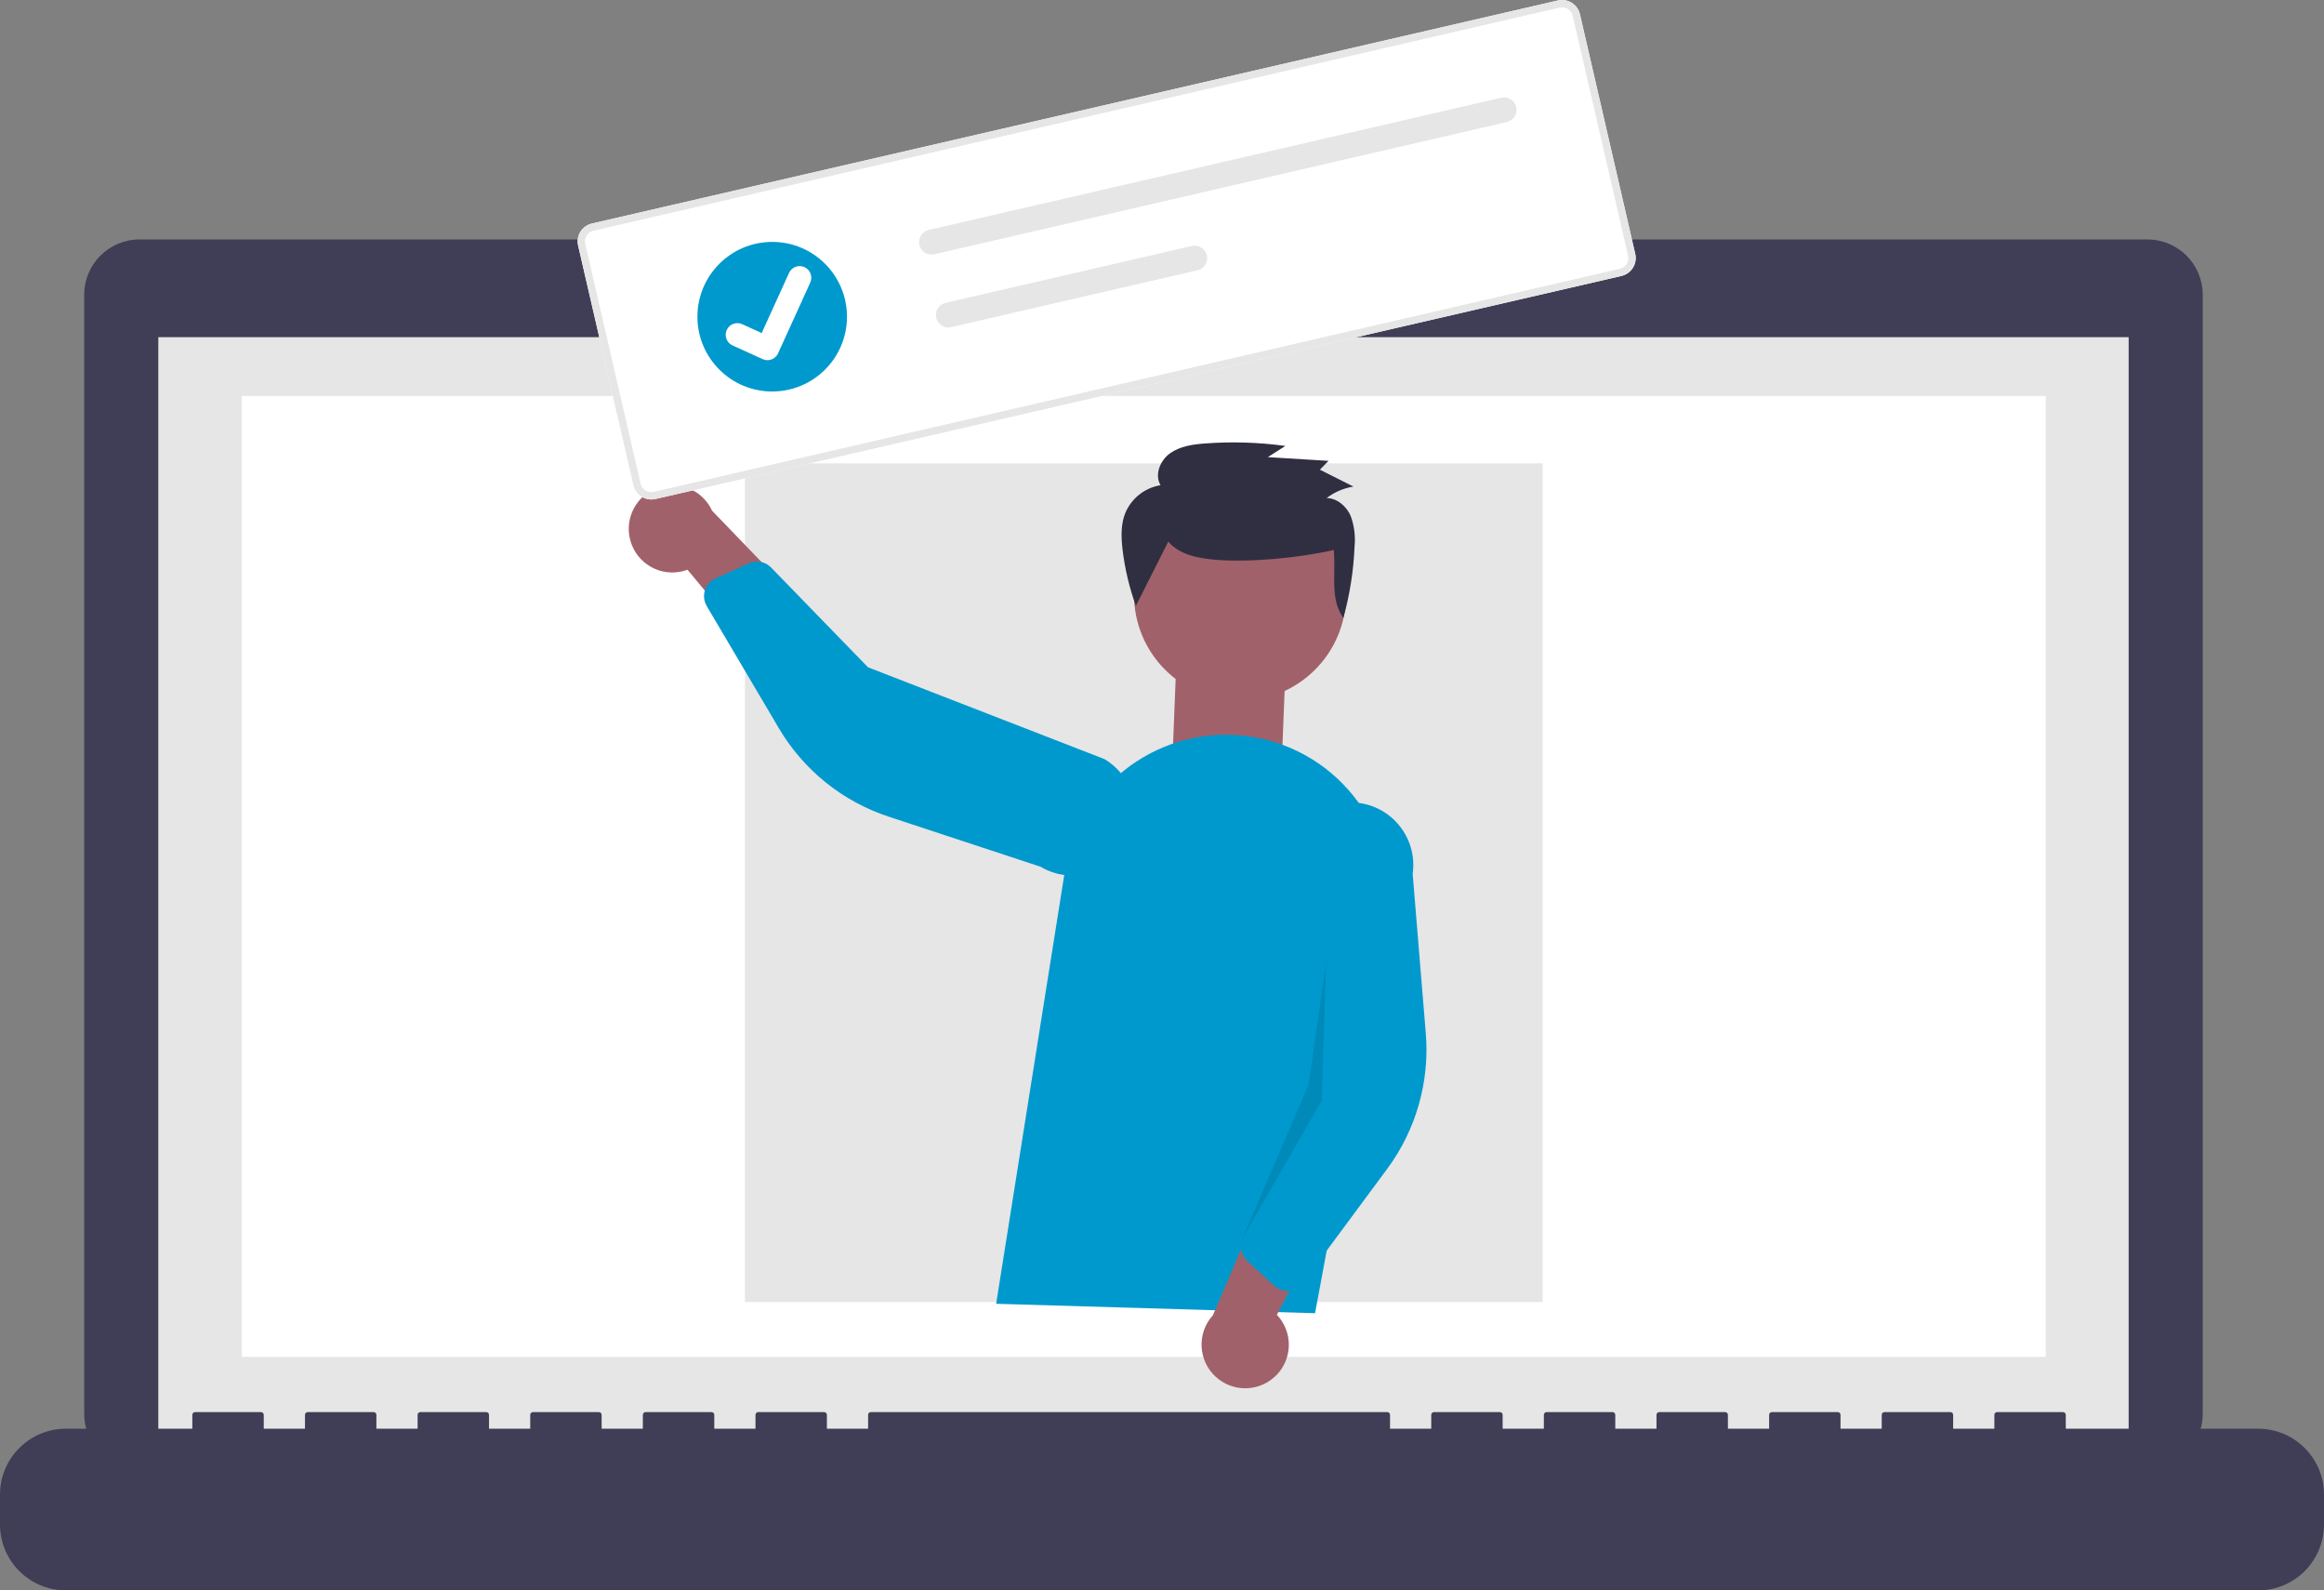
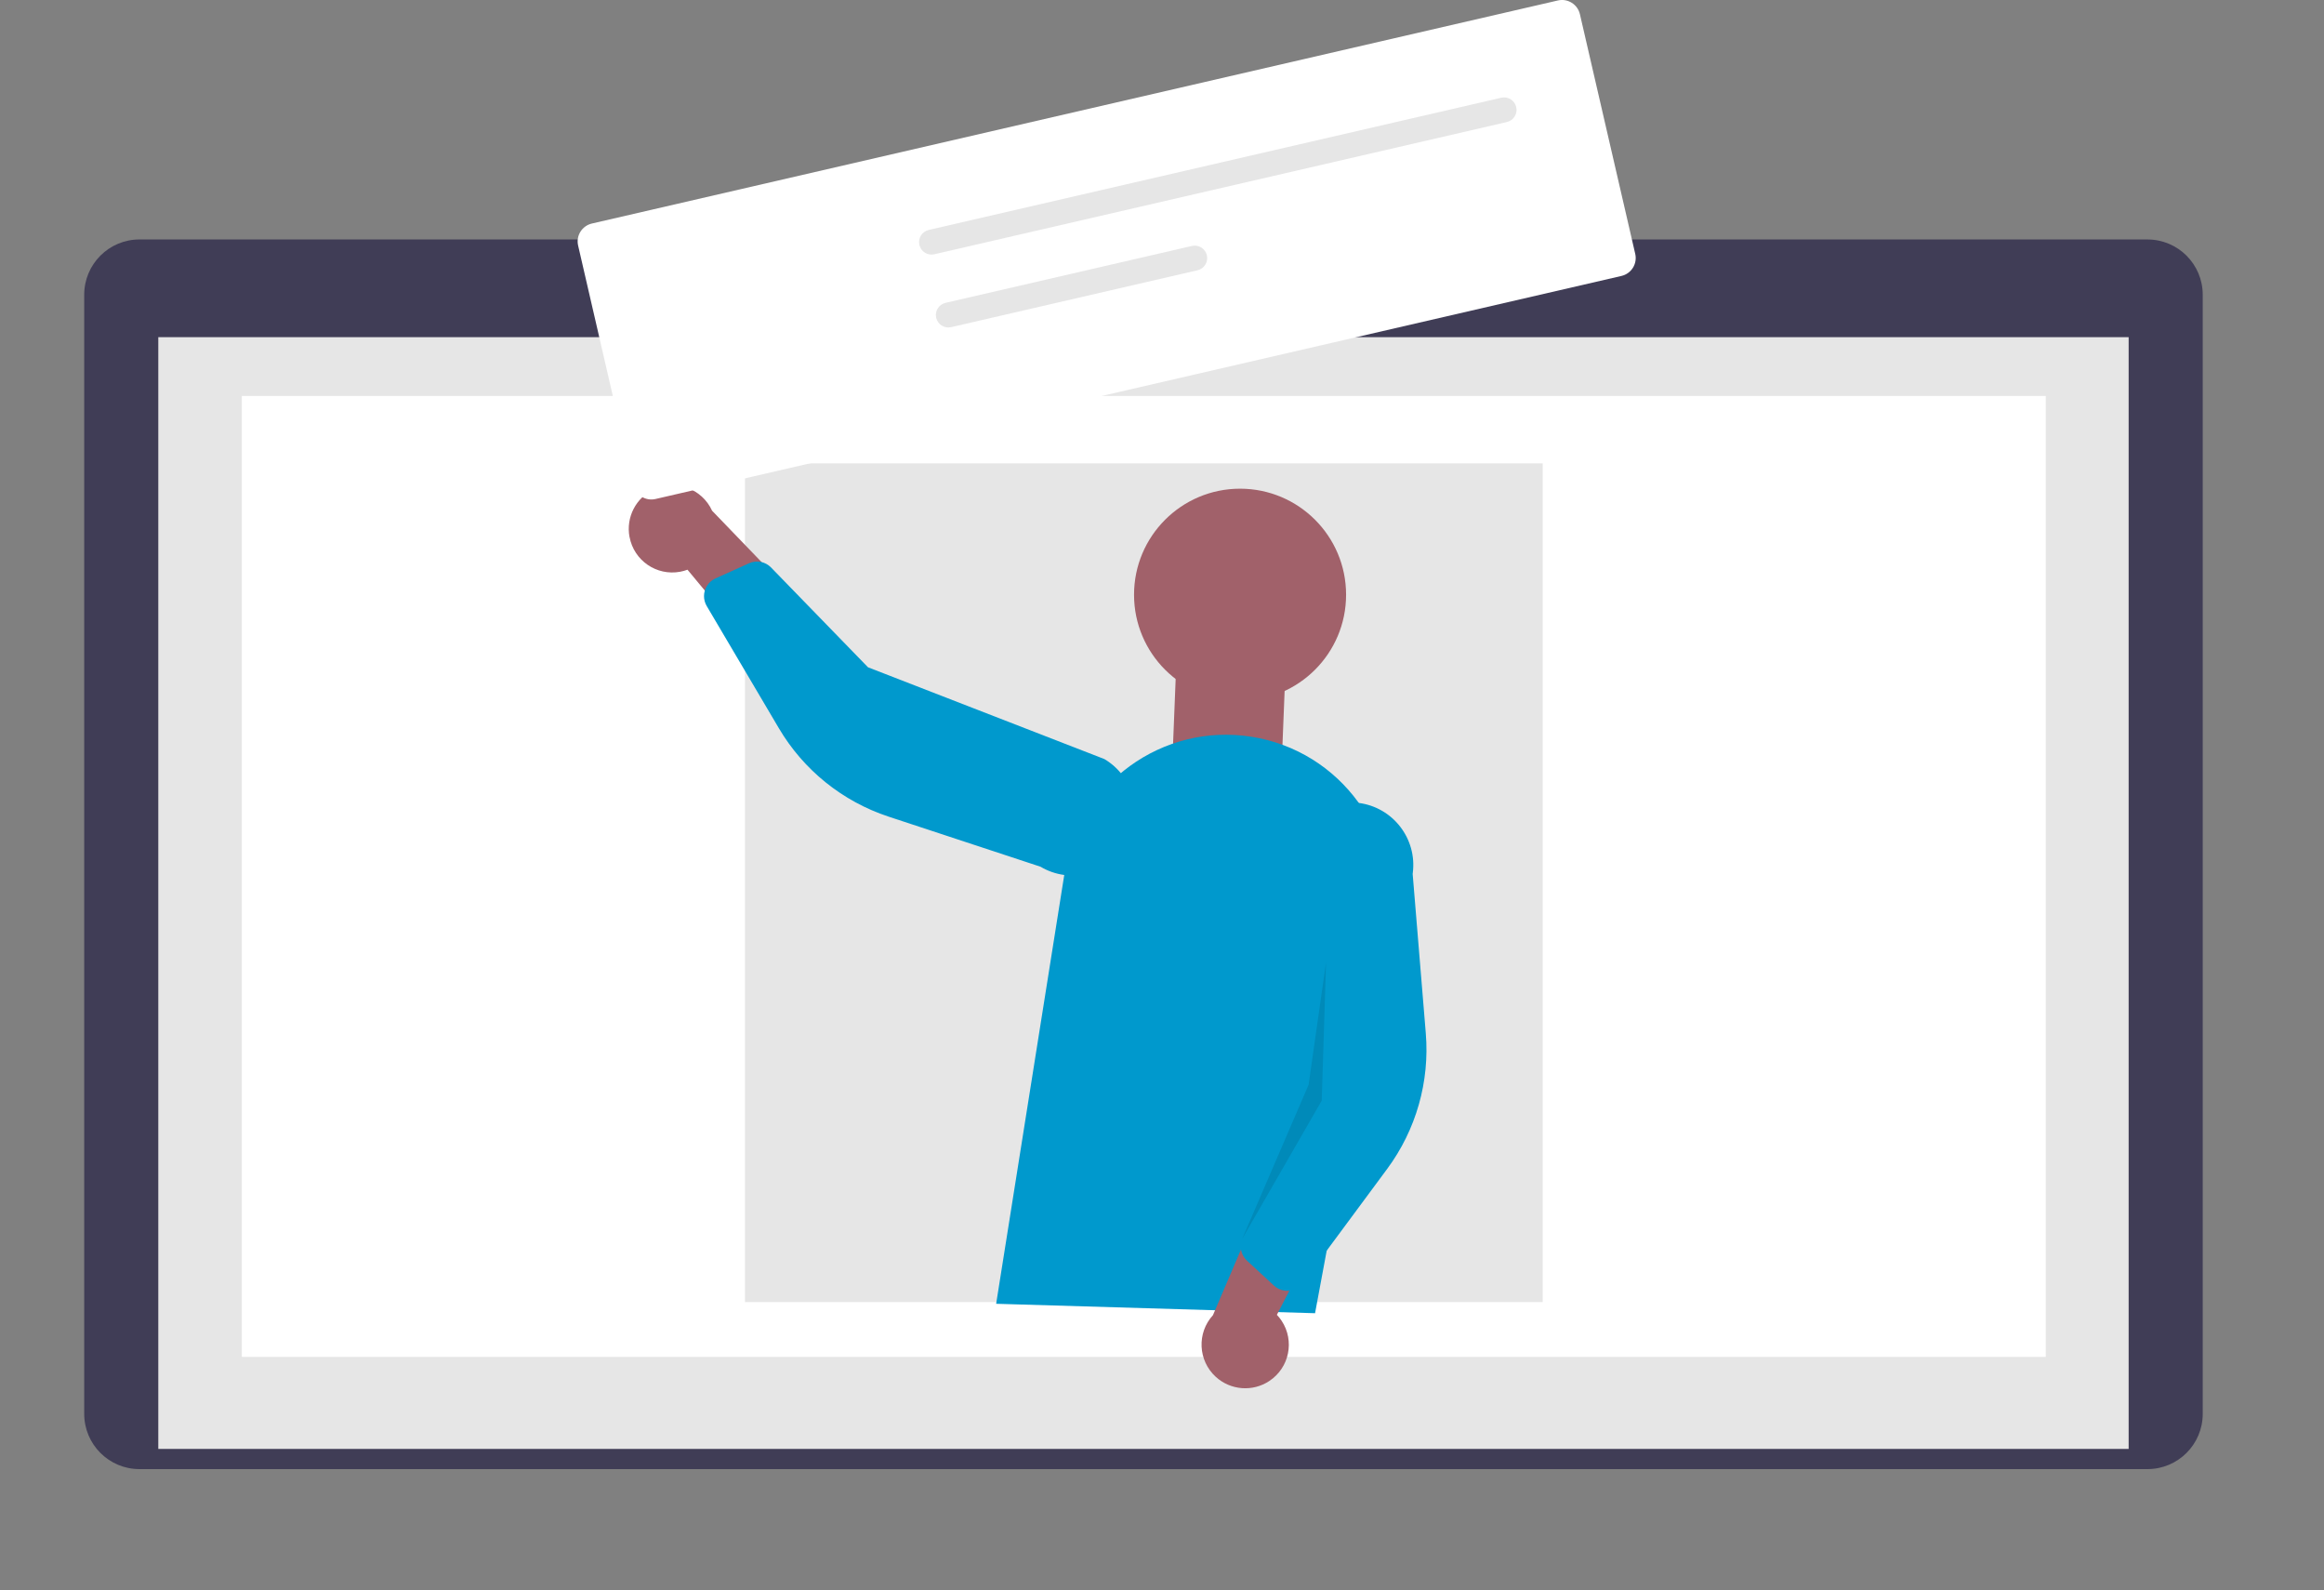
<svg xmlns="http://www.w3.org/2000/svg" id="Capa_2" data-name="Capa 2" viewBox="0 0 1207.35 826.04">
  <rect x="0" y="0" width="1207.35" height="826.04" fill="#808080" stroke="none" />
  <defs>
    <style>      .cls-1 {        clip-path: url(#clippath);      }      .cls-2 {        fill: none;      }      .cls-2, .cls-3, .cls-4, .cls-5, .cls-6, .cls-7, .cls-8, .cls-9 {        stroke-width: 0px;      }      .cls-3 {        fill: #0099cd;      }      .cls-10 {        isolation: isolate;        opacity: .1;      }      .cls-11 {        clip-path: url(#clippath-1);      }      .cls-12 {        clip-path: url(#clippath-2);      }      .cls-4 {        fill: #000;      }      .cls-5 {        fill: #e6e6e6;      }      .cls-6 {        fill: #a1616a;      }      .cls-7 {        fill: #2f2f41;      }      .cls-8 {        fill: #fff;      }      .cls-9 {        fill: #403d56;      }    </style>
    <clipPath id="clippath">
      <rect class="cls-2" width="1207.35" height="826.04" />
    </clipPath>
    <clipPath id="clippath-1">
      <rect class="cls-2" width="1207.35" height="826.04" />
    </clipPath>
    <clipPath id="clippath-2">
      <rect class="cls-2" x="645.35" y="499.88" width="43.55" height="143.55" />
    </clipPath>
  </defs>
  <g id="Capa_1-2" data-name="Capa 1">
    <g class="cls-1">
      <g id="Grupo_430" data-name="Grupo 430">
        <g id="Grupo_429" data-name="Grupo 429">
          <g class="cls-11">
            <g id="Grupo_428" data-name="Grupo 428">
              <path id="Trazado_1374" data-name="Trazado 1374" class="cls-9" d="M1115.64,124.37h-424.47v-8.75h-192.48v8.75H72.46c-15.86,0-28.72,12.86-28.71,28.72h0v581.24c0,15.86,12.86,28.71,28.71,28.71h1043.18c15.86,0,28.71-12.86,28.71-28.71h0V153.09c0-15.86-12.86-28.71-28.71-28.71h0" />
              <rect id="Rectángulo_348" data-name="Rectángulo 348" class="cls-5" x="82.24" y="175.12" width="1023.62" height="577.43" />
              <rect id="Rectángulo_349" data-name="Rectángulo 349" class="cls-8" x="125.65" y="205.65" width="937.15" height="499.11" />
              <rect id="Rectángulo_350" data-name="Rectángulo 350" class="cls-5" x="387.02" y="240.66" width="414.42" height="435.63" />
              <rect id="Rectángulo_351" data-name="Rectángulo 351" class="cls-6" x="597.05" y="345.94" width="82.62" height="56.81" transform="translate(238.78 997.21) rotate(-87.71)" />
-               <path id="Trazado_1375" data-name="Trazado 1375" class="cls-3" d="M593.18,138.37c5.8,0,10.5,4.7,10.5,10.5s-4.7,10.5-10.5,10.5c-5.8,0-10.5-4.7-10.5-10.5h0c0-5.8,4.7-10.5,10.5-10.5" />
-               <path id="Trazado_1376" data-name="Trazado 1376" class="cls-9" d="M1173.1,742.05h-99.9v-7.2c0-.78-.64-1.42-1.42-1.42h-34.26c-.78,0-1.42.64-1.42,1.42h0v7.2h-21.41v-7.2c0-.78-.64-1.42-1.42-1.42h-34.26c-.78,0-1.42.64-1.42,1.42h0v7.2h-21.41v-7.2c0-.78-.64-1.42-1.42-1.42h-34.25c-.78,0-1.42.64-1.42,1.42h0v7.2h-21.42v-7.2c0-.78-.64-1.42-1.42-1.42h-34.26c-.78,0-1.41.64-1.42,1.42v7.2h-21.41v-7.2c0-.78-.64-1.42-1.42-1.42h-34.26c-.78,0-1.42.64-1.42,1.42h0v7.2h-21.41v-7.2c0-.78-.64-1.42-1.42-1.42h-34.25c-.78,0-1.41.64-1.42,1.42v7.2h-21.42v-7.2c0-.78-.64-1.42-1.42-1.42h-268.3c-.78,0-1.42.64-1.42,1.42h0v7.2h-21.41v-7.2c0-.78-.64-1.42-1.42-1.42h-34.26c-.78,0-1.42.64-1.42,1.42h0v7.2h-21.41v-7.2c0-.78-.64-1.42-1.42-1.42h-34.26c-.78,0-1.41.64-1.42,1.42v7.2h-21.41v-7.2c0-.78-.64-1.42-1.42-1.42h-34.26c-.78,0-1.41.64-1.42,1.42v7.2h-21.41v-7.2c0-.78-.64-1.42-1.42-1.42h-34.26c-.78,0-1.42.64-1.42,1.42h0v7.2h-21.41v-7.2c0-.78-.64-1.42-1.42-1.42h-34.26c-.78,0-1.42.64-1.42,1.42h0v7.2h-21.42v-7.2c0-.78-.64-1.42-1.42-1.42h-34.26c-.78,0-1.42.64-1.42,1.42h0v7.2H34.25C15.34,742.05,0,757.38,0,776.3t0,0v15.49c0,18.92,15.34,34.25,34.25,34.25h1138.85c18.92,0,34.25-15.33,34.25-34.25v-15.49c0-18.92-15.34-34.25-34.25-34.25h0Z" />
              <path id="Trazado_1377" data-name="Trazado 1377" class="cls-6" d="M644.23,253.82c30.42,0,55.08,24.66,55.08,55.08,0,30.42-24.66,55.08-55.08,55.08-30.42,0-55.08-24.66-55.08-55.08s24.66-55.08,55.08-55.08h0" />
              <path id="Trazado_1378" data-name="Trazado 1378" class="cls-3" d="M517.51,677.18l35.57-223.91c7.32-46.31,50.8-77.92,97.11-70.6,46.31,7.32,77.92,50.8,70.6,97.11-.12.78-.26,1.56-.4,2.33l-37.2,199.96-165.67-4.9Z" />
              <path id="Trazado_1379" data-name="Trazado 1379" class="cls-6" d="M659.44,717.26c10.39-6.86,13.26-20.84,6.4-31.23-.73-1.11-1.56-2.16-2.48-3.12l36.77-71.2-41.4,4.42-28.57,66.94c-8.45,9.25-7.8,23.59,1.45,32.04,7.68,7.02,19.16,7.91,27.83,2.16h.01Z" />
              <path id="Trazado_1380" data-name="Trazado 1380" class="cls-3" d="M667.31,670.33c-2.03-.29-3.92-1.18-5.43-2.57l-14.07-13c-3.11-2.89-4.09-7.42-2.45-11.33l28.11-66.64-3.99-131.67c2.29-17.81,18.59-30.38,36.39-28.09,17.81,2.29,30.38,18.59,28.09,36.39-.02.15-.04.3-.06.46v.03l6.82,82.77c2.07,25.12-5.05,50.14-20.04,70.4l-43.86,59.26c-1.71,2.3-4.31,3.77-7.16,4.04-.79.08-1.58.06-2.36-.05" />
              <path id="Trazado_1381" data-name="Trazado 1381" class="cls-6" d="M327.06,278.89c2.27,12.25,14.04,20.34,26.28,18.07,1.3-.24,2.58-.6,3.82-1.06l51.23,61.62,12.07-39.85-50.51-52.4c-5.21-11.39-18.66-16.41-30.05-11.2-9.49,4.34-14.79,14.59-12.86,24.84h0Z" />
              <path id="Trazado_1382" data-name="Trazado 1382" class="cls-3" d="M367.19,304.43c1.06-1.76,2.63-3.16,4.5-4l17.46-7.88c3.88-1.74,8.42-.88,11.39,2.16l50.4,51.87,122.81,47.67c15.44,9.16,20.53,29.11,11.37,44.55s-29.11,20.53-44.55,11.37l-.04-.02-78.87-25.99c-23.94-7.89-44.21-24.2-57.02-45.91l-37.49-63.49c-1.88-3.19-1.87-7.15.04-10.32h-.01Z" />
              <g id="Grupo_427" data-name="Grupo 427" class="cls-10">
                <g id="Grupo_426" data-name="Grupo 426">
                  <g class="cls-12">
                    <g id="Grupo_425" data-name="Grupo 425">
                      <path id="Trazado_1383" data-name="Trazado 1383" class="cls-4" d="M688.9,499.88l-2.24,71.76-41.31,71.78,34.48-80,9.07-63.54Z" />
                    </g>
                  </g>
                </g>
              </g>
-               <path id="Trazado_1384" data-name="Trazado 1384" class="cls-7" d="M606.93,281.3c5.68,6.72,15.29,8.62,24.16,9.4,18.01,1.58,44.2-.98,61.8-5.05,1.26,12.17-2.17,25.3,5,35.32,3.36-12.13,5.32-24.6,5.83-37.17.53-5.39-.17-10.84-2.06-15.92-2.19-4.95-6.97-9.15-12.47-9.2,4.09-3.1,8.88-5.15,13.95-5.96l-17.43-8.76,4.48-4.6-31.55-1.93,9.13-5.81c-13.75-1.89-27.66-2.33-41.51-1.31-6.43.47-13.15,1.38-18.36,5.1s-8.22,11.13-4.99,16.6c-8.23,1.35-15.18,6.86-18.36,14.57-2.32,5.88-2.11,12.43-1.39,18.7,1.19,10.03,3.52,19.9,6.95,29.4" />
              <path id="Trazado_1385" data-name="Trazado 1385" class="cls-8" d="M842.38,143.32l-501.86,115.86c-5.13,1.18-10.25-2.02-11.44-7.15l-28.74-124.49c-1.18-5.13,2.02-10.25,7.15-11.44L809.35.24c5.13-1.18,10.25,2.02,11.44,7.15l28.74,124.49c1.18,5.13-2.02,10.25-7.15,11.44" />
-               <path id="Trazado_1386" data-name="Trazado 1386" class="cls-5" d="M842.38,143.32l-501.86,115.86c-5.13,1.18-10.25-2.02-11.44-7.15l-28.74-124.49c-1.18-5.13,2.02-10.25,7.15-11.44L809.35.24c5.13-1.18,10.25,2.02,11.44,7.15l28.74,124.49c1.18,5.13-2.02,10.25-7.15,11.44M308.34,119.83c-3.08.71-5,3.78-4.29,6.86l28.74,124.49c.71,3.08,3.79,5,6.86,4.29l501.86-115.86c3.08-.71,5-3.78,4.29-6.86l-28.74-124.49c-.71-3.08-3.79-5-6.87-4.29l-501.86,115.87Z" />
              <path id="Trazado_1387" data-name="Trazado 1387" class="cls-5" d="M482.49,119.44c-3.49.8-5.67,4.27-4.87,7.75s4.27,5.67,7.75,4.87h.02l297.46-68.68c3.48-.8,5.66-4.28,4.85-7.77s-4.28-5.66-7.77-4.85l-297.45,68.67Z" />
              <path id="Trazado_1388" data-name="Trazado 1388" class="cls-5" d="M491.23,157.3c-3.49.8-5.67,4.27-4.87,7.75s4.27,5.67,7.75,4.87h.02l127.99-29.55c3.49-.8,5.66-4.27,4.87-7.76-.8-3.49-4.27-5.66-7.76-4.87h-.02l-127.99,29.55Z" />
-               <path id="Trazado_1389" data-name="Trazado 1389" class="cls-3" d="M401.17,125.64c21.46,0,38.85,17.4,38.85,38.85,0,21.46-17.4,38.85-38.85,38.85-21.45,0-38.85-17.39-38.85-38.84,0-21.46,17.4-38.85,38.85-38.85" />
              <path id="Trazado_1390" data-name="Trazado 1390" class="cls-8" d="M400.07,186.91c-1.27.3-2.61.17-3.8-.36l-.07-.03-15.64-7.1c-3.05-1.39-4.4-4.98-3.01-8.03,1.39-3.05,4.98-4.4,8.03-3.01l10.13,4.61,14.21-31.24c1.39-3.04,4.98-4.39,8.02-3h0s-.09.2-.09.2l.09-.2c3.04,1.39,4.38,4.98,3,8.02l-16.71,36.73c-.78,1.72-2.32,2.97-4.16,3.39h0Z" />
            </g>
          </g>
        </g>
      </g>
    </g>
  </g>
</svg>